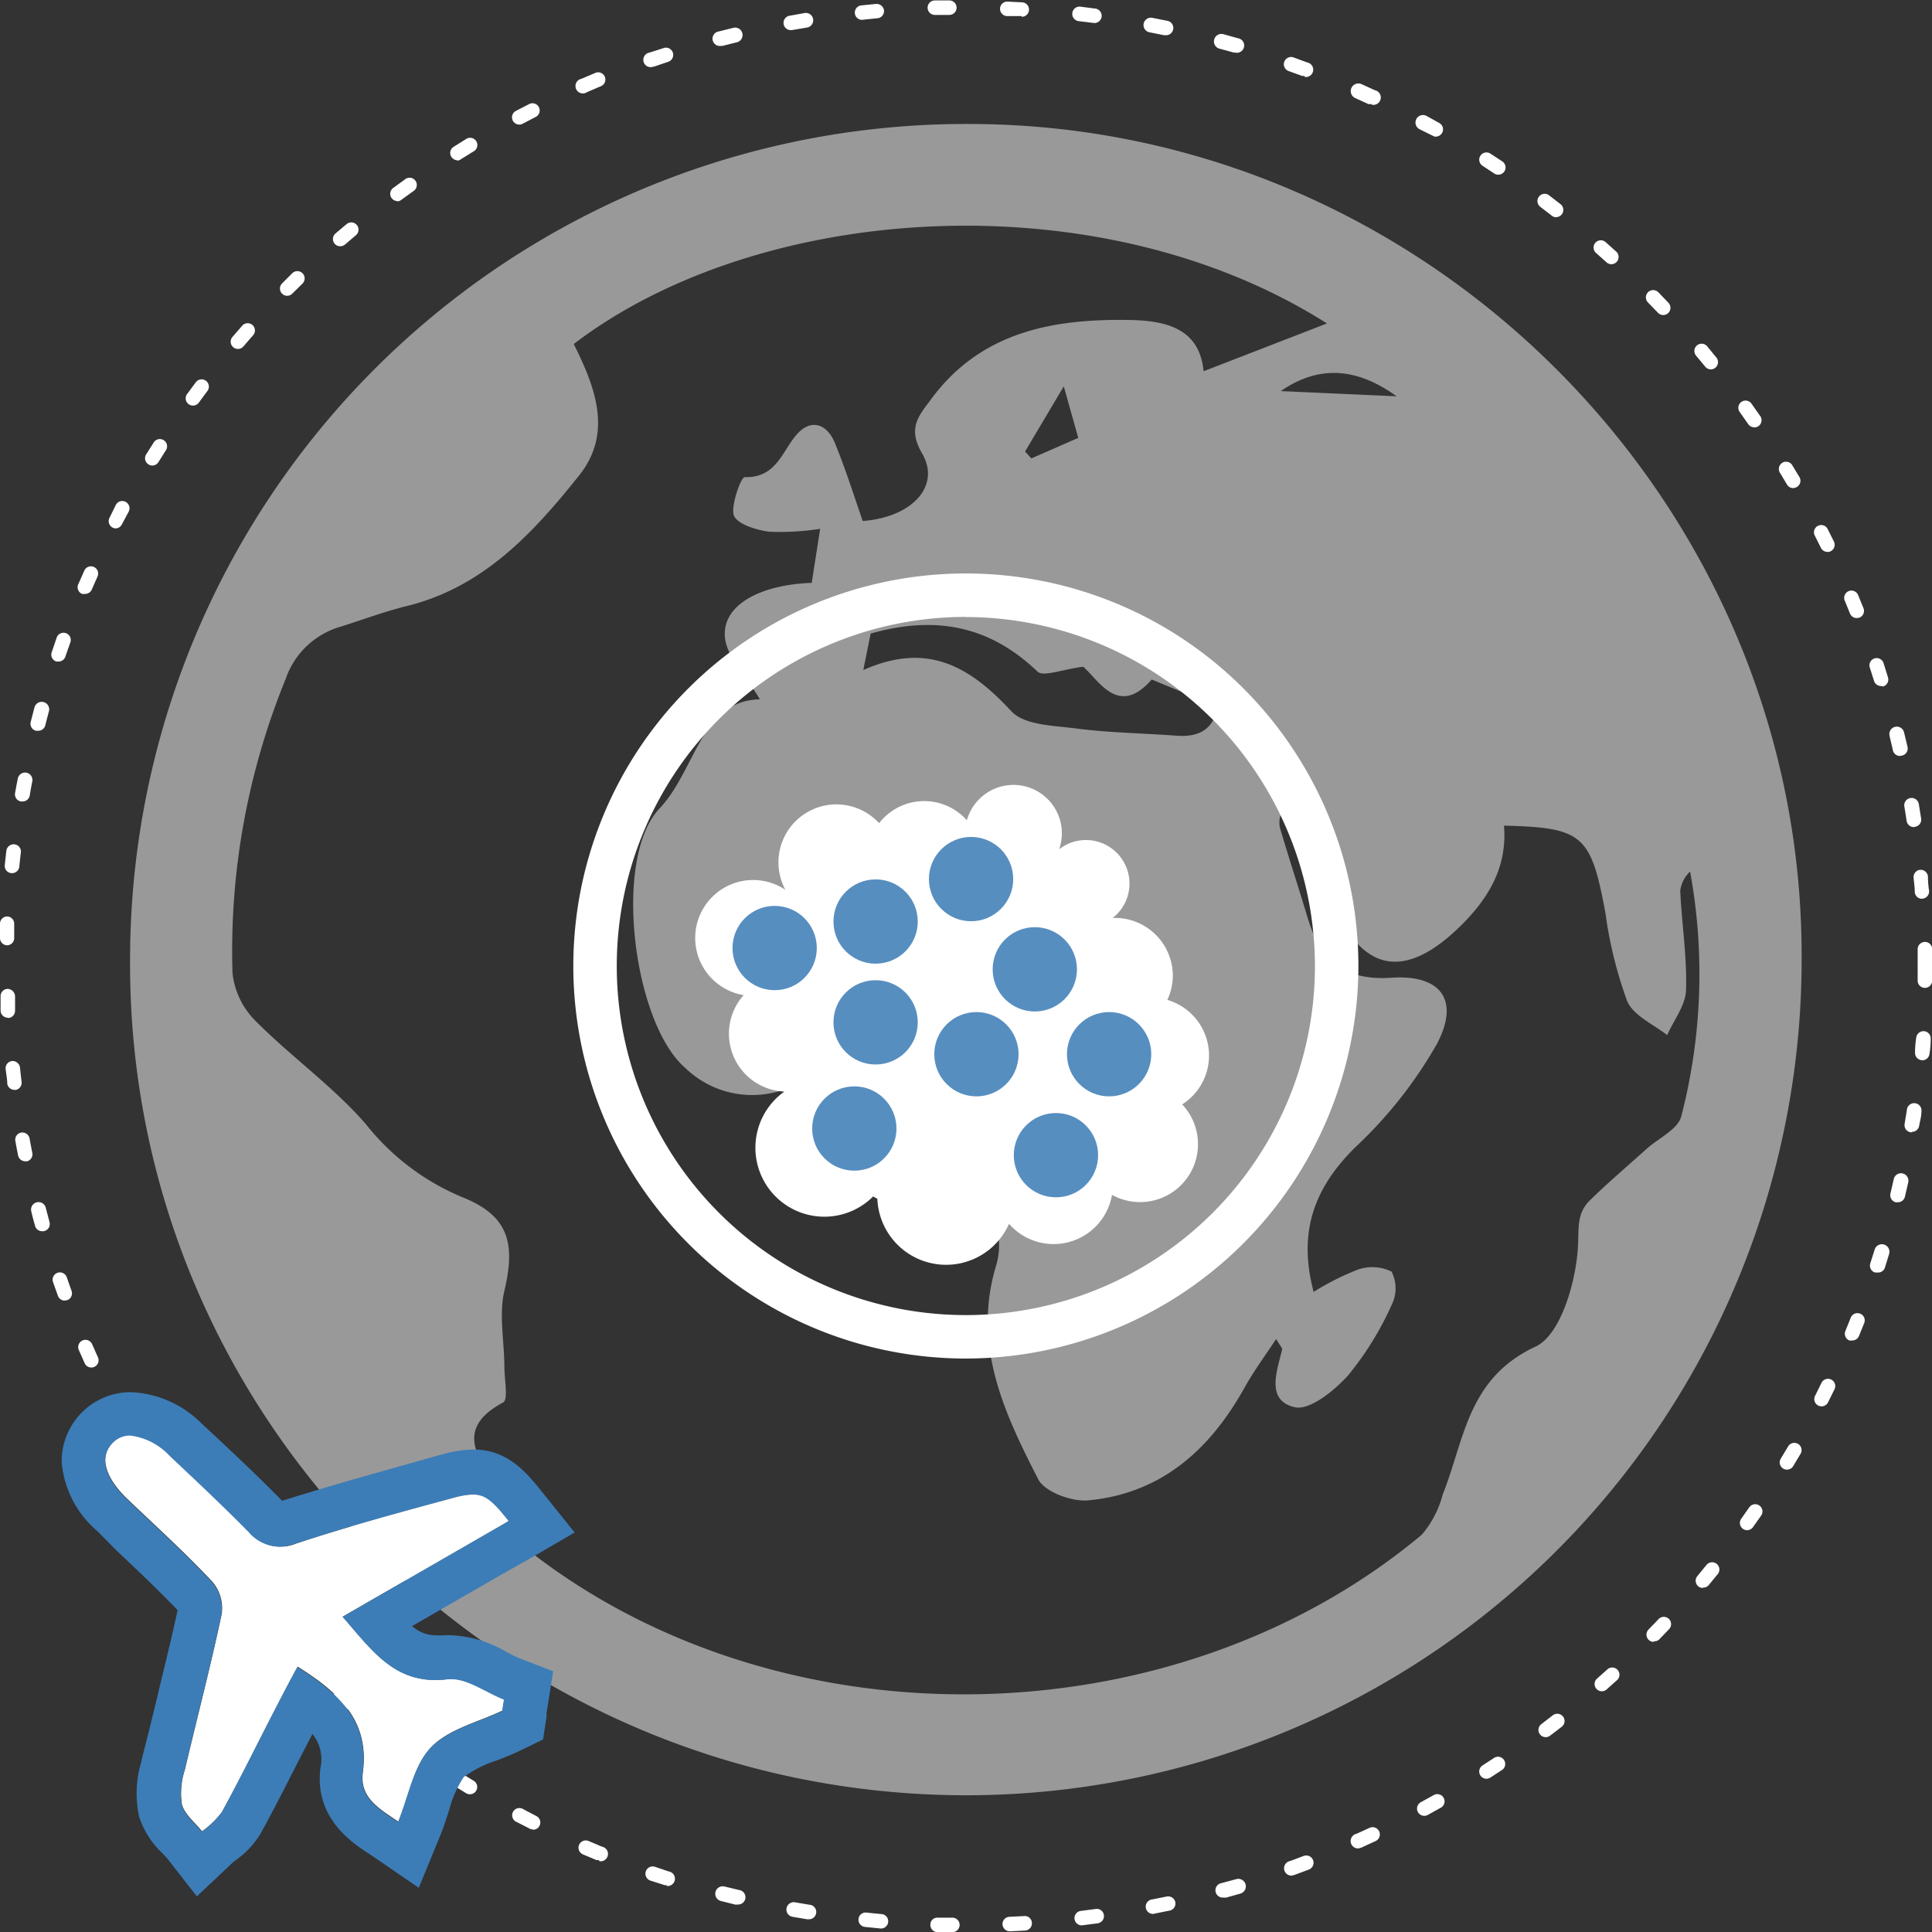
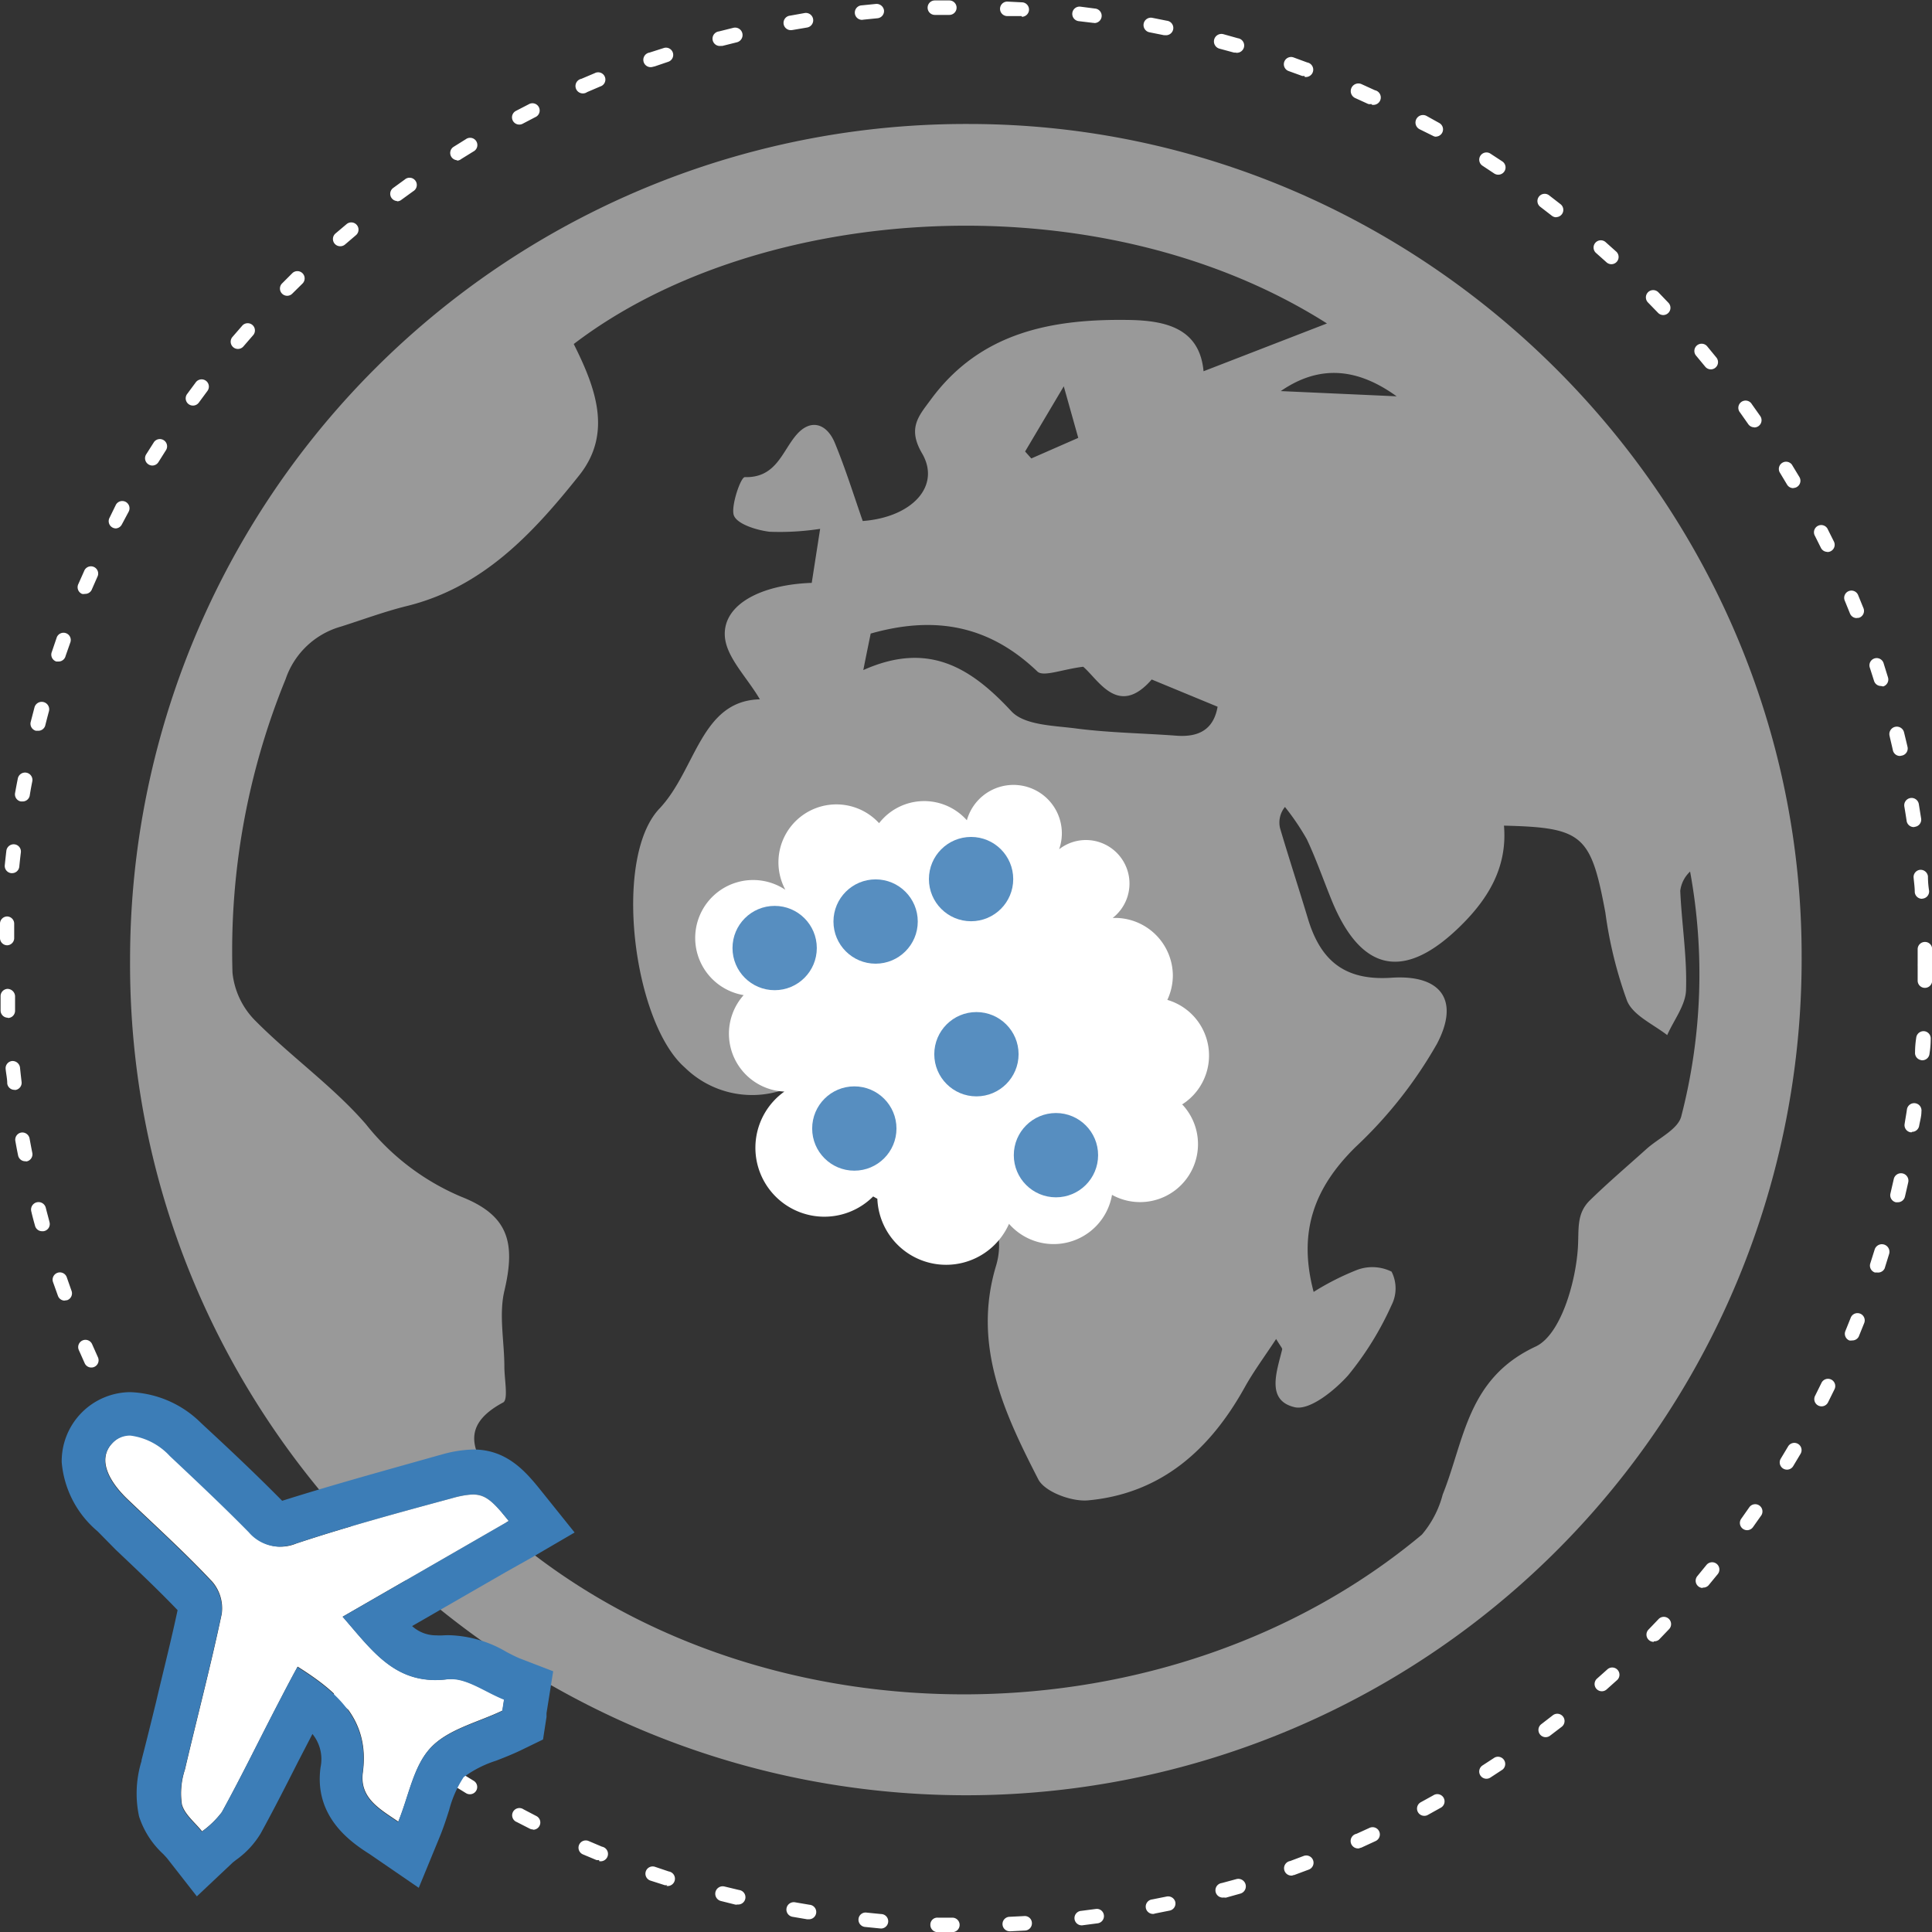
<svg xmlns="http://www.w3.org/2000/svg" viewBox="0 0 133.38 133.39">
  <rect x="0" y="0" width="133.38" height="133.39" fill="#333333" stroke="none" />
  <defs>
    <style>.cls-1,.cls-2,.cls-3{fill:#fff;}.cls-1,.cls-3{fill-rule:evenodd;}.cls-1{opacity:0.5;}.cls-4{fill:#3c7db7;}.cls-5{fill:#578ec0;}</style>
  </defs>
  <title>cells</title>
  <g id="Vrstva_2" data-name="Vrstva 2">
    <g id="grafika">
      <path class="cls-1" d="M66.62,123.94c-31.9-.06-57.83-26-57.64-57.73A57.7,57.7,0,0,1,67,8.56c31.47.06,57.43,26.07,57.38,57.5A57.7,57.7,0,0,1,66.62,123.94Zm-10-87.43a18.29,18.29,0,0,1-3.5.2c-.89-.11-2.25-.53-2.46-1.14s.47-2.63.76-2.63C53.6,33,54,31.14,55,30s2.1-.73,2.64.59c.73,1.77,1.3,3.6,1.92,5.38,3.42-.26,5.43-2.43,4.08-4.7-1-1.73-.2-2.57.61-3.67C67.7,22.89,72.7,22,78,22.09c2.51.05,4.82.59,5.09,3.54l8.52-3.3c-15.76-10-39.21-8.35-52,1.42,1.5,3,2.71,6.17.35,9.1-3.19,4-6.65,7.72-11.92,9-1.52.38-3,.93-4.51,1.41a5.65,5.65,0,0,0-3.81,3.62,49.6,49.6,0,0,0-3.67,20.27,5.48,5.48,0,0,0,1.53,3.27C20.06,72.93,23,75,25.26,77.61a16.64,16.64,0,0,0,6.56,5c3.26,1.28,3.8,3.13,3,6.51-.39,1.65,0,3.49,0,5.24,0,.85.28,2.26-.08,2.46-3.14,1.68-2,3.56-.54,5.6.27.38.12,1,.32,1.52a6.5,6.5,0,0,0,1.32,2.58c17.38,14.16,45,13.9,62.32-.57a7,7,0,0,0,1.44-2.77c1.51-3.76,1.68-8,6.4-10.21,1.73-.79,2.77-4.39,2.93-6.78.09-1.29-.13-2.39.84-3.33,1.25-1.22,2.59-2.36,3.89-3.53.83-.75,2.18-1.36,2.41-2.26a39.17,39.17,0,0,0,.61-16.9A2.18,2.18,0,0,0,116,61.5c.1,2.27.47,4.53.4,6.79,0,1.07-.84,2.12-1.3,3.17-1-.77-2.35-1.36-2.77-2.36A29.1,29.1,0,0,1,110.83,63c-1-5.36-1.55-5.87-7-6,.25,2.94-1.15,5.16-3.18,7.1C96.9,67.68,94,67.06,92,62.31c-.6-1.45-1.11-2.95-1.78-4.37a16.92,16.92,0,0,0-1.51-2.23,1.7,1.7,0,0,0-.34,1.46c.62,2.1,1.3,4.17,1.93,6.27.87,2.86,2.51,4.28,5.76,4.06,3.44-.23,4.73,1.56,3.14,4.57a30.2,30.2,0,0,1-5.62,7.12c-2.82,2.78-4,5.82-2.89,10a18.23,18.23,0,0,1,3-1.52,3,3,0,0,1,2.38.12,2.55,2.55,0,0,1,0,2.31,21.53,21.53,0,0,1-3,4.85c-.95,1.06-2.66,2.44-3.69,2.2-2-.47-1.23-2.47-.86-4,0-.09-.13-.23-.42-.71-.8,1.22-1.56,2.24-2.17,3.34-2.39,4.3-5.76,7.33-10.8,7.8-1.13.11-3-.58-3.45-1.45-2.35-4.58-4.56-9.26-2.92-14.73.71-2.36-.44-4.29-2-6.17-1.23-1.44-1.77-3.45-2.62-5.21-2.95-2.25-6.71-1.62-10.35-.69a6.63,6.63,0,0,1-6.51-1.63c-3.56-3.11-5-14.44-1.76-17.87,2.53-2.67,2.85-7.46,6.94-7.55-.9-1.54-2.34-2.92-2.42-4.38-.12-2.18,2.51-3.54,6-3.66Zm22.89,10.4c-2.31,2.66-3.68,0-4.73-.88-1.46.18-2.75.72-3.16.33-3.28-3.14-7-3.9-11.51-2.62-.11.54-.26,1.26-.51,2.52,4.48-2,7.4-.19,10.21,2.83.91,1,3,1,4.54,1.21,2.27.29,4.58.32,6.86.49,1.58.12,2.58-.45,2.85-2ZM88.42,27l8,.36C93.87,25.52,91.23,25.06,88.42,27ZM70.77,31.17l.43.48,3.24-1.42-1-3.56Z" />
      <path class="cls-2" d="M65.71,133.39h0l-1,0a.5.5,0,0,1-.48-.52.48.48,0,0,1,.52-.48l1,0a.5.5,0,0,1,0,1Zm4-.06a.5.5,0,0,1,0-1l1-.05a.49.49,0,0,1,.53.47.5.5,0,0,1-.47.53l-1,.05Zm-9-.2h0l-1-.1a.5.5,0,0,1-.44-.55.49.49,0,0,1,.55-.44l1,.1a.5.5,0,0,1,0,1Zm14-.21a.5.5,0,0,1-.06-1l1-.13a.49.49,0,0,1,.56.43.5.5,0,0,1-.43.56l-1,.13Zm-18.92-.42h-.08l-1-.17a.5.5,0,1,1,.18-1l1,.17a.5.5,0,0,1-.08,1Zm23.86-.37a.5.5,0,0,1-.1-1l1-.2a.51.51,0,0,1,.59.38.5.5,0,0,1-.38.59l-1,.2Zm-28.76-.64h-.12l-1-.25a.5.5,0,0,1,.25-1l1,.24a.5.5,0,0,1-.12,1ZM84.48,131a.5.5,0,0,1-.13-1l1-.27a.5.5,0,1,1,.28,1l-1,.28Zm-38.42-.85-.16,0-1-.32a.5.5,0,0,1,.32-.95l.95.32a.5.5,0,0,1-.16,1Zm43.18-.67a.5.5,0,0,1-.17-1l.93-.35a.5.5,0,0,1,.36.94l-.94.35A.49.49,0,0,1,89.24,129.46Zm-47.88-1.07a.49.49,0,0,1-.19,0l-.93-.39a.5.5,0,1,1,.4-.92l.92.39a.5.5,0,0,1-.19,1Zm52.5-.81a.5.5,0,0,1-.21-1l.9-.41a.5.5,0,1,1,.42.91l-.91.42A.5.5,0,0,1,93.87,127.58ZM36.81,126.3a.5.5,0,0,1-.23-.05l-.9-.46a.5.5,0,1,1,.46-.88l.88.46a.5.5,0,0,1-.23.95Zm61.52-.94a.5.5,0,0,1-.24-.94l.87-.48a.5.5,0,1,1,.49.87l-.88.49A.49.49,0,0,1,98.33,125.36Zm-65.89-1.49a.5.5,0,0,1-.26-.07l-.86-.53a.5.5,0,0,1,.53-.85l.85.52a.5.5,0,0,1-.26.93Zm70.18-1.07a.5.5,0,0,1-.27-.92l.83-.54a.5.5,0,0,1,.55.83l-.84.55A.5.5,0,0,1,102.62,122.8Zm-74.36-1.68A.5.5,0,0,1,28,121l-.82-.59a.5.5,0,0,1,.59-.8l.8.58a.5.5,0,0,1-.29.91Zm78.45-1.19a.5.5,0,0,1-.3-.9l.79-.61a.5.5,0,0,1,.62.79l-.8.61A.5.5,0,0,1,106.71,119.93Zm-82.4-1.87A.5.5,0,0,1,24,118l-.77-.65a.5.5,0,1,1,.65-.76l.76.64a.5.5,0,0,1-.32.88Zm86.27-1.3a.5.5,0,0,1-.33-.87l.74-.66a.5.5,0,0,1,.67.74l-.75.67A.5.5,0,0,1,110.57,116.76Zm-90-2a.5.5,0,0,1-.35-.14l-.72-.7a.5.5,0,1,1,.71-.71l.71.7a.5.5,0,0,1-.35.86Zm93.59-1.41a.5.5,0,0,1-.36-.85l.69-.72a.5.5,0,1,1,.73.69l-.7.73A.5.5,0,0,1,114.18,113.31Zm-97-2.2a.5.5,0,0,1-.37-.17l-.66-.76a.5.5,0,0,1,.76-.65l.65.75a.5.5,0,0,1-.37.83Zm100.39-1.52a.5.5,0,0,1-.38-.82l.63-.77a.5.5,0,1,1,.78.63l-.64.78A.5.5,0,0,1,117.53,109.6ZM14,107.25a.5.5,0,0,1-.4-.2l-.6-.8a.5.5,0,1,1,.8-.6l.6.79a.5.5,0,0,1-.4.8Zm106.62-1.61a.5.5,0,0,1-.41-.79l.57-.81a.5.5,0,0,1,.82.57l-.58.82A.5.5,0,0,1,120.59,105.64Zm-109.5-2.47a.5.5,0,0,1-.42-.23l-.54-.84a.5.5,0,1,1,.85-.54l.53.84a.5.5,0,0,1-.42.77Zm112.25-1.71a.5.5,0,0,1-.43-.76l.51-.85a.5.5,0,0,1,.86.51l-.52.87A.5.5,0,0,1,123.34,101.46ZM8.53,98.88a.5.5,0,0,1-.44-.26l-.47-.89a.5.5,0,0,1,.88-.46l.47.87a.5.5,0,0,1-.44.74Zm117.23-1.79a.5.5,0,0,1-.45-.73l.44-.89a.5.5,0,1,1,.9.44l-.45.91A.5.5,0,0,1,125.77,97.09ZM6.31,94.41a.5.5,0,0,1-.46-.29l-.41-.92a.5.5,0,1,1,.92-.4l.4.9a.5.5,0,0,1-.46.71Zm121.55-1.87a.49.49,0,0,1-.19,0,.5.5,0,0,1-.27-.65l.37-.92a.5.5,0,0,1,.93.37l-.38.94A.5.5,0,0,1,127.86,92.54ZM4.43,89.79A.5.5,0,0,1,4,89.46l-.34-.95a.5.5,0,1,1,.95-.33l.33.94a.5.5,0,0,1-.3.64ZM129.6,87.85l-.16,0a.5.5,0,0,1-.32-.63l.3-.95a.5.5,0,0,1,1,.3l-.31,1A.5.5,0,0,1,129.6,87.85ZM2.9,85a.5.5,0,0,1-.48-.37c-.09-.32-.18-.65-.26-1a.5.5,0,0,1,1-.25c.08.32.17.64.26,1A.5.5,0,0,1,3,85ZM131,83h-.12a.5.5,0,0,1-.37-.6l.23-1a.5.5,0,0,1,1,.22q-.11.49-.23,1A.5.5,0,0,1,131,83ZM1.74,80.17a.5.5,0,0,1-.49-.4c-.07-.33-.13-.66-.19-1a.5.5,0,0,1,.4-.58.51.51,0,0,1,.58.4c.06.33.12.65.19,1a.5.5,0,0,1-.39.59Zm130.24-2h-.08a.5.5,0,0,1-.41-.58c.05-.33.11-.65.16-1a.5.5,0,0,1,1,.15c0,.33-.1.66-.16,1A.5.5,0,0,1,132,78.14ZM1,75.24a.5.5,0,0,1-.5-.44c0-.33-.08-.67-.11-1a.5.5,0,0,1,.44-.55.52.52,0,0,1,.55.44q.05.5.11,1a.5.5,0,0,1-.44.56Zm131.66-2.05h0a.5.5,0,0,1-.45-.54q0-.49.08-1a.51.51,0,0,1,.54-.46.5.5,0,0,1,.46.54q0,.5-.08,1A.5.5,0,0,1,132.62,73.19ZM.54,70.26a.5.5,0,0,1-.5-.48q0-.5,0-1a.5.5,0,0,1,.49-.51.53.53,0,0,1,.51.49q0,.5,0,1a.5.5,0,0,1-.48.52ZM132.88,68.2h0a.5.5,0,0,1-.49-.51q0-.5,0-1a.53.53,0,0,1,0-.07.5.5,0,0,1,0-.08q0-.5,0-1a.5.5,0,0,1,.49-.51.49.49,0,0,1,.51.49q0,.5,0,1a.54.54,0,0,1,0,.07.49.49,0,0,1,0,.08c0,.34,0,.67,0,1A.5.5,0,0,1,132.88,68.2ZM.5,65.26h0A.5.5,0,0,1,0,64.75c0-.34,0-.67,0-1a.5.5,0,0,1,.5-.48h0a.5.5,0,0,1,.48.52q0,.49,0,1A.5.5,0,0,1,.5,65.26Zm132.19-3.21a.5.5,0,0,1-.5-.46c0-.33-.05-.66-.08-1a.5.5,0,0,1,.45-.54.51.51,0,0,1,.54.45q0,.5.08,1a.5.5,0,0,1-.46.54ZM.83,60.28H.78a.5.5,0,0,1-.45-.55q.05-.5.11-1A.51.51,0,0,1,1,58.29a.5.5,0,0,1,.44.56q-.06.49-.11,1A.5.5,0,0,1,.83,60.28Zm131.29-3.18a.5.5,0,0,1-.49-.42c-.05-.33-.1-.65-.16-1a.5.5,0,0,1,1-.17q.08.5.16,1a.5.5,0,0,1-.42.57ZM1.53,55.33H1.44a.5.5,0,0,1-.4-.58c.06-.33.12-.66.19-1a.5.5,0,1,1,1,.19q-.1.49-.18,1A.5.5,0,0,1,1.53,55.33Zm129.64-3.14a.5.5,0,0,1-.49-.39c-.07-.32-.15-.64-.23-1a.5.5,0,0,1,1-.24q.12.49.24,1a.5.5,0,0,1-.37.6ZM2.61,50.45l-.13,0a.5.5,0,0,1-.36-.61l.26-1a.5.5,0,0,1,1,.26q-.13.48-.26,1A.5.5,0,0,1,2.61,50.45Zm127.25-3.09a.5.5,0,0,1-.48-.35l-.3-.94a.5.5,0,0,1,.95-.31l.31,1a.5.5,0,0,1-.33.63ZM4.05,45.67l-.16,0A.5.5,0,0,1,3.58,45l.34-1a.5.5,0,0,1,.94.34l-.33.94A.5.5,0,0,1,4.05,45.67Zm124.13-3a.5.5,0,0,1-.46-.31l-.37-.91a.5.5,0,0,1,.92-.39l.38.93a.5.5,0,0,1-.28.65A.52.52,0,0,1,128.19,42.66ZM5.86,41a.49.49,0,0,1-.2,0,.5.5,0,0,1-.26-.66l.41-.92a.5.5,0,1,1,.91.41l-.4.91A.5.5,0,0,1,5.86,41Zm120.3-2.9a.5.5,0,0,1-.45-.28l-.44-.88a.5.5,0,0,1,.89-.45l.45.9a.5.5,0,0,1-.45.72ZM8,36.48a.5.5,0,0,1-.44-.73L8,34.85a.5.5,0,1,1,.88.48l-.47.88A.5.5,0,0,1,8,36.48ZM123.8,33.7a.5.5,0,0,1-.43-.25l-.51-.85a.5.5,0,0,1,.85-.52l.52.86a.5.5,0,0,1-.43.75ZM10.51,32.14a.49.49,0,0,1-.26-.08.5.5,0,0,1-.16-.69l.54-.85a.5.5,0,0,1,.84.54l-.53.84A.5.5,0,0,1,10.51,32.14Zm110.6-2.64a.5.5,0,0,1-.41-.21l-.57-.81a.5.5,0,1,1,.81-.58l.58.82a.5.5,0,0,1-.41.79ZM13.32,28a.5.5,0,0,1-.4-.8l.6-.81a.5.5,0,1,1,.8.6l-.59.8A.5.5,0,0,1,13.32,28Zm104.79-2.5a.5.5,0,0,1-.39-.19l-.63-.76a.5.5,0,1,1,.77-.64l.64.78a.5.5,0,0,1-.39.81ZM16.43,24.09a.5.5,0,0,1-.38-.83l.66-.76a.5.5,0,1,1,.75.66l-.65.75A.5.5,0,0,1,16.43,24.09Zm98.39-2.34a.5.5,0,0,1-.36-.16l-.69-.71a.5.5,0,0,1,.72-.7l.7.73a.5.5,0,0,1-.36.84Zm-95-1.33a.5.5,0,0,1-.35-.85l.71-.71a.5.5,0,0,1,.7.72l-.71.7A.5.5,0,0,1,19.83,20.42Zm91.43-2.18a.5.5,0,0,1-.34-.13l-.74-.66a.5.5,0,0,1,.66-.75l.75.67a.5.5,0,0,1-.34.87ZM23.49,17a.5.5,0,0,1-.33-.88l.77-.65a.5.5,0,1,1,.64.77l-.75.64A.5.5,0,0,1,23.49,17Zm83.95-2a.5.5,0,0,1-.31-.11l-.79-.61a.5.5,0,0,1,.6-.8l.8.62a.5.5,0,0,1-.31.89Zm-80-1.12a.5.5,0,0,1-.3-.9l.81-.59a.5.5,0,1,1,.58.81l-.8.58A.5.5,0,0,1,27.39,13.9Zm76-1.82a.5.5,0,0,1-.28-.08l-.83-.55a.5.5,0,0,1,.54-.84l.84.55a.5.5,0,0,1-.28.92Zm-71.86-1a.5.5,0,0,1-.27-.92l.85-.53a.5.5,0,1,1,.52.85l-.84.52A.49.49,0,0,1,31.52,11.09Zm67.6-1.62a.49.49,0,0,1-.25-.06L98,8.92A.5.5,0,1,1,98.48,8l.88.49a.5.5,0,0,1-.25.94ZM35.84,8.6a.5.5,0,0,1-.23-.94l.89-.46a.5.5,0,1,1,.45.89l-.88.46A.5.5,0,0,1,35.84,8.6ZM94.67,7.18a.5.5,0,0,1-.21,0l-.9-.41A.5.5,0,0,1,94,5.81l.92.42a.5.5,0,0,1-.21,1ZM40.34,6.44a.5.5,0,0,1-.2-1l.92-.39a.5.5,0,1,1,.38.92l-.91.39A.49.49,0,0,1,40.34,6.44Zm49.72-1.2a.5.5,0,0,1-.17,0l-.94-.34a.5.5,0,0,1,.34-.94l.95.35a.5.5,0,0,1-.17,1ZM45,4.63a.5.5,0,0,1-.16-1l1-.32a.5.5,0,0,1,.31.95l-.94.32Zm40.33-1-.14,0-1-.27a.5.5,0,1,1,.27-1l1,.28a.5.5,0,0,1-.14,1ZM49.76,3.17a.5.5,0,0,1-.13-1l1-.25a.5.5,0,0,1,.24,1l-1,.25Zm30.7-.74h-.1l-1-.2a.5.5,0,1,1,.19-1l1,.2a.5.5,0,0,1-.1,1ZM54.64,2.08a.5.5,0,0,1-.09-1l1-.18a.5.5,0,0,1,.17,1l-1,.17Zm20.9-.5h-.07l-1-.12a.5.5,0,0,1,.12-1l1,.13a.5.5,0,0,1-.07,1Zm-16-.21a.5.5,0,0,1-.05-1l1-.1a.52.52,0,0,1,.54.45.5.5,0,0,1-.45.54l-1,.1Zm11-.26h0l-1,0a.5.5,0,1,1,0-1l1,.05a.5.5,0,0,1,0,1Zm-6-.08a.5.5,0,0,1,0-1l1,0h0a.5.5,0,0,1,0,1l-1,0Z" />
-       <path class="cls-2" d="M66.68,93.79a27.1,27.1,0,1,1,27.1-27.1A27.13,27.13,0,0,1,66.68,93.79Zm0-51.2a24.1,24.1,0,1,0,24.1,24.1A24.13,24.13,0,0,0,66.68,42.6Z" />
      <path class="cls-3" d="M35.13,105l-11.47,6.61c2.1,2.41,3.69,4.77,7.29,4.31,1.21-.15,2.57.89,3.86,1.39l-.12.78c-1.68.81-3.72,1.27-4.93,2.54s-1.51,3.3-2.26,5.13c-1.27-.87-2.68-1.62-2.45-3.39.48-3.57-1.62-5.5-4.5-7.31-.55,1-1.11,2.09-1.65,3.13-1.19,2.31-2.33,4.64-3.58,6.91a6.4,6.4,0,0,1-1.37,1.33c-.48-.61-1.2-1.16-1.39-1.86a5.23,5.23,0,0,1,.21-2.41c.84-3.59,1.78-7.15,2.54-10.75a2.82,2.82,0,0,0-.63-2.19c-1.87-2-3.89-3.83-5.86-5.71-1.17-1.11-2.19-2.71-1.05-3.9s2.8-.23,4,.86c1.84,1.73,3.68,3.46,5.45,5.26a2.75,2.75,0,0,0,3.23.83c3.56-1.18,7.19-2.16,10.81-3.14C33.2,102.92,33.59,103.12,35.13,105Z" />
      <path class="cls-4" d="M9,99.11a4.46,4.46,0,0,1,2.72,1.41c1.84,1.73,3.68,3.46,5.45,5.26a2.84,2.84,0,0,0,2.08,1,3.67,3.67,0,0,0,1.15-.21c3.56-1.18,7.19-2.16,10.81-3.14a5.79,5.79,0,0,1,1.45-.26c.88,0,1.39.5,2.46,1.84l-11.47,6.61c1.92,2.2,3.41,4.37,6.41,4.37a6.85,6.85,0,0,0,.87-.06l.25,0c1.14,0,2.41.94,3.61,1.41l-.12.78c-1.68.81-3.72,1.27-4.93,2.54s-1.51,3.3-2.26,5.13c-1.27-.87-2.68-1.62-2.45-3.39.48-3.57-1.62-5.5-4.5-7.31-.55,1-1.11,2.09-1.65,3.13-1.19,2.31-2.33,4.64-3.58,6.91a6.4,6.4,0,0,1-1.37,1.33c-.48-.61-1.2-1.16-1.39-1.86a5.23,5.23,0,0,1,.21-2.41c.84-3.59,1.78-7.15,2.54-10.75a2.82,2.82,0,0,0-.63-2.19c-1.87-2-3.89-3.83-5.86-5.71-1.17-1.11-2.19-2.71-1.05-3.9A1.67,1.67,0,0,1,9,99.11m0-3a4.77,4.77,0,0,0-4.74,4.84,7,7,0,0,0,2.48,4.77L8,107c1.49,1.41,2.91,2.75,4.26,4.16-.45,2.12-1,4.27-1.49,6.36-.33,1.35-.66,2.69-1,4v.06a7.59,7.59,0,0,0-.17,3.82A6.07,6.07,0,0,0,11.27,128c.11.12.23.24.32.36l2,2.56L16,128.65c.09-.09.19-.16.29-.24A6.11,6.11,0,0,0,18,126.57c.9-1.64,1.75-3.31,2.57-4.93l1-1.93a2.75,2.75,0,0,1,.56,2.3c-.47,3.45,2.14,5.2,3.4,6l.32.22,3.06,2.1,1.41-3.43c.28-.67.49-1.32.69-1.95a7.68,7.68,0,0,1,1-2.26,7.75,7.75,0,0,1,2.25-1.14c.59-.23,1.2-.47,1.81-.77l1.42-.69.24-1.56,0-.26.08-.5.38-2.39-2.26-.87c-.26-.1-.59-.27-.94-.45a8.21,8.21,0,0,0-3.75-1.16,4.93,4.93,0,0,0-.63,0,4,4,0,0,1-.49,0,2.45,2.45,0,0,1-1.67-.64l6.44-3.71,1.78-1,3-1.75-2.19-2.73c-1.06-1.32-2.37-3-4.8-3a8.55,8.55,0,0,0-2.23.36l-.19.05c-3.54,1-7.2,2-10.78,3.13l0,0-.1-.1c-1.71-1.73-3.49-3.41-5.21-5l-.32-.3A7.3,7.3,0,0,0,9,96.11Z" />
      <path class="cls-2" d="M81.59,76.26a4,4,0,0,0-1-7.23,4,4,0,0,0,.38-1.66,4,4,0,0,0-4-4l-.15,0,0,0a3,3,0,0,0-3.7-4.74,3.34,3.34,0,1,0-6.37-2,3.94,3.94,0,0,0-6.06.2,4,4,0,0,0-6.47,4.6,4,4,0,1,0-2.88,7.27,4,4,0,0,0,2.81,6.66,4.76,4.76,0,1,0,6.13,7.24l.29.16a4.75,4.75,0,0,0,9.09,1.73,4.09,4.09,0,0,0,7.11-2,4,4,0,0,0,4.86-6.23Z" />
      <circle class="cls-5" cx="60.45" cy="63.62" r="2.91" />
      <circle class="cls-5" cx="67.04" cy="60.69" r="2.91" />
-       <circle class="cls-5" cx="71.44" cy="66.92" r="2.91" />
      <circle class="cls-5" cx="67.41" cy="72.78" r="2.91" />
-       <circle class="cls-5" cx="60.45" cy="70.58" r="2.91" />
      <circle class="cls-5" cx="53.48" cy="65.45" r="2.91" />
      <circle class="cls-5" cx="58.98" cy="77.91" r="2.91" />
      <circle class="cls-5" cx="72.9" cy="79.75" r="2.91" />
-       <circle class="cls-5" cx="76.57" cy="72.78" r="2.91" />
    </g>
  </g>
</svg>